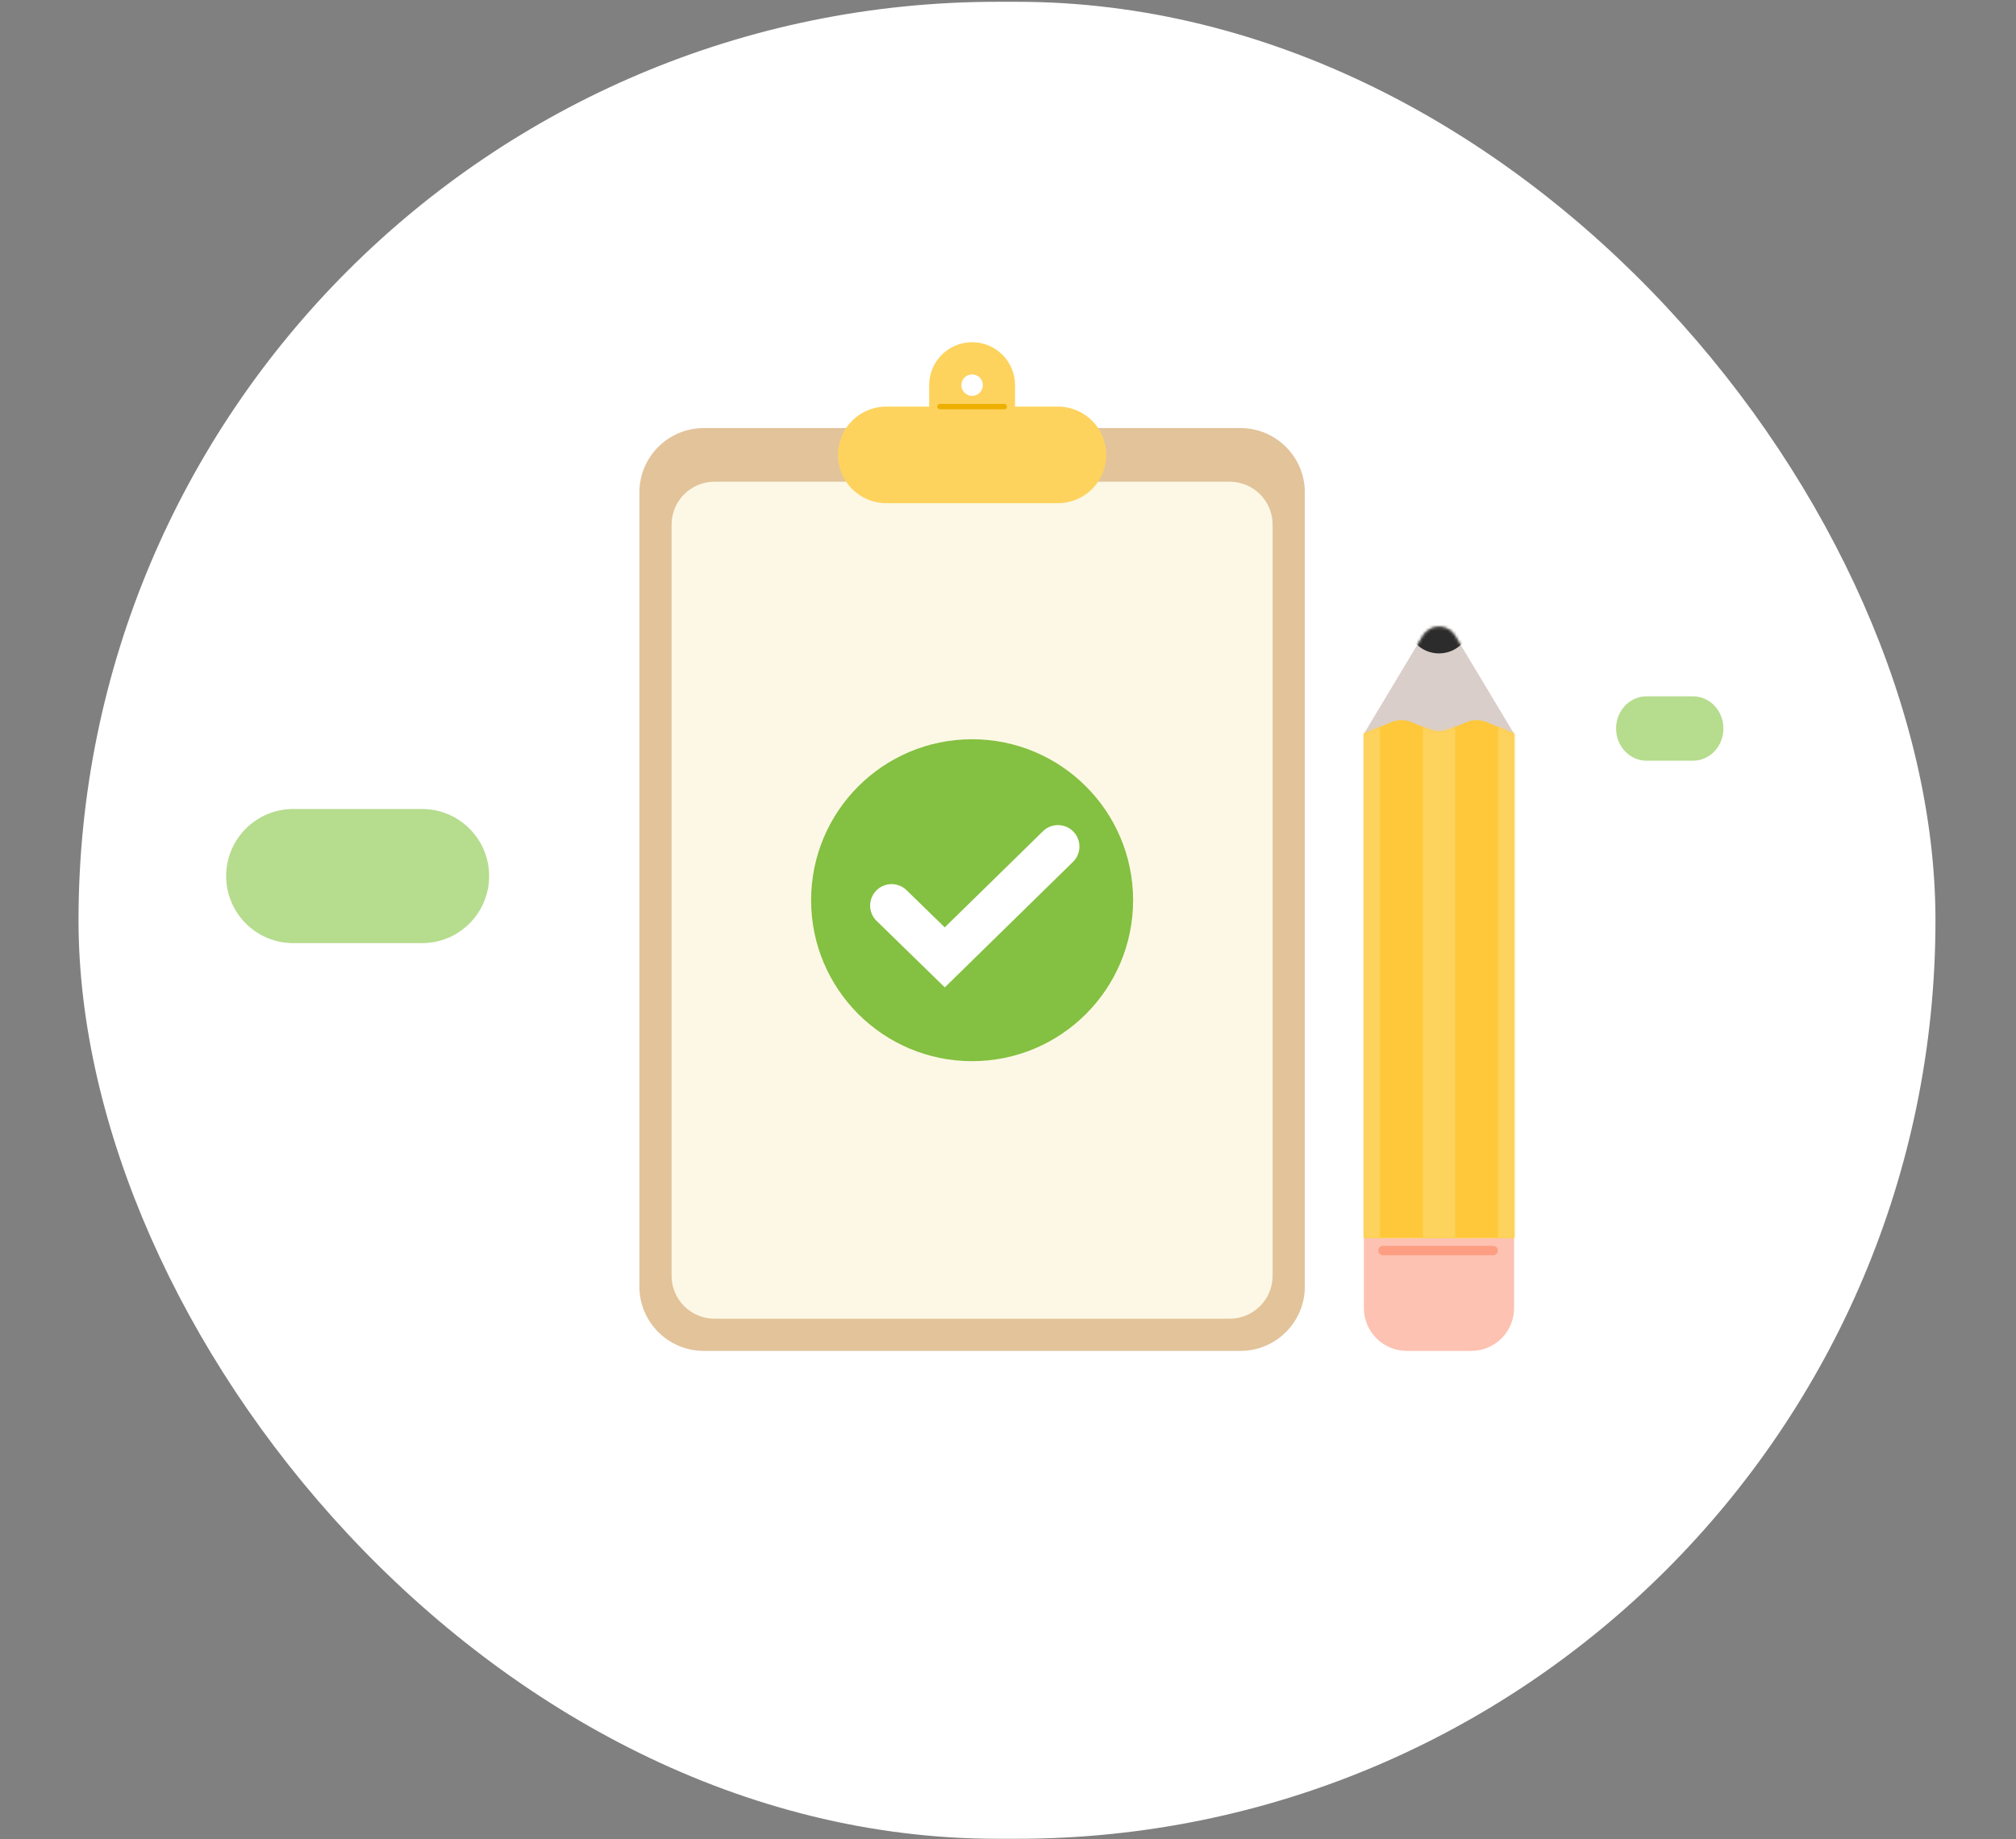
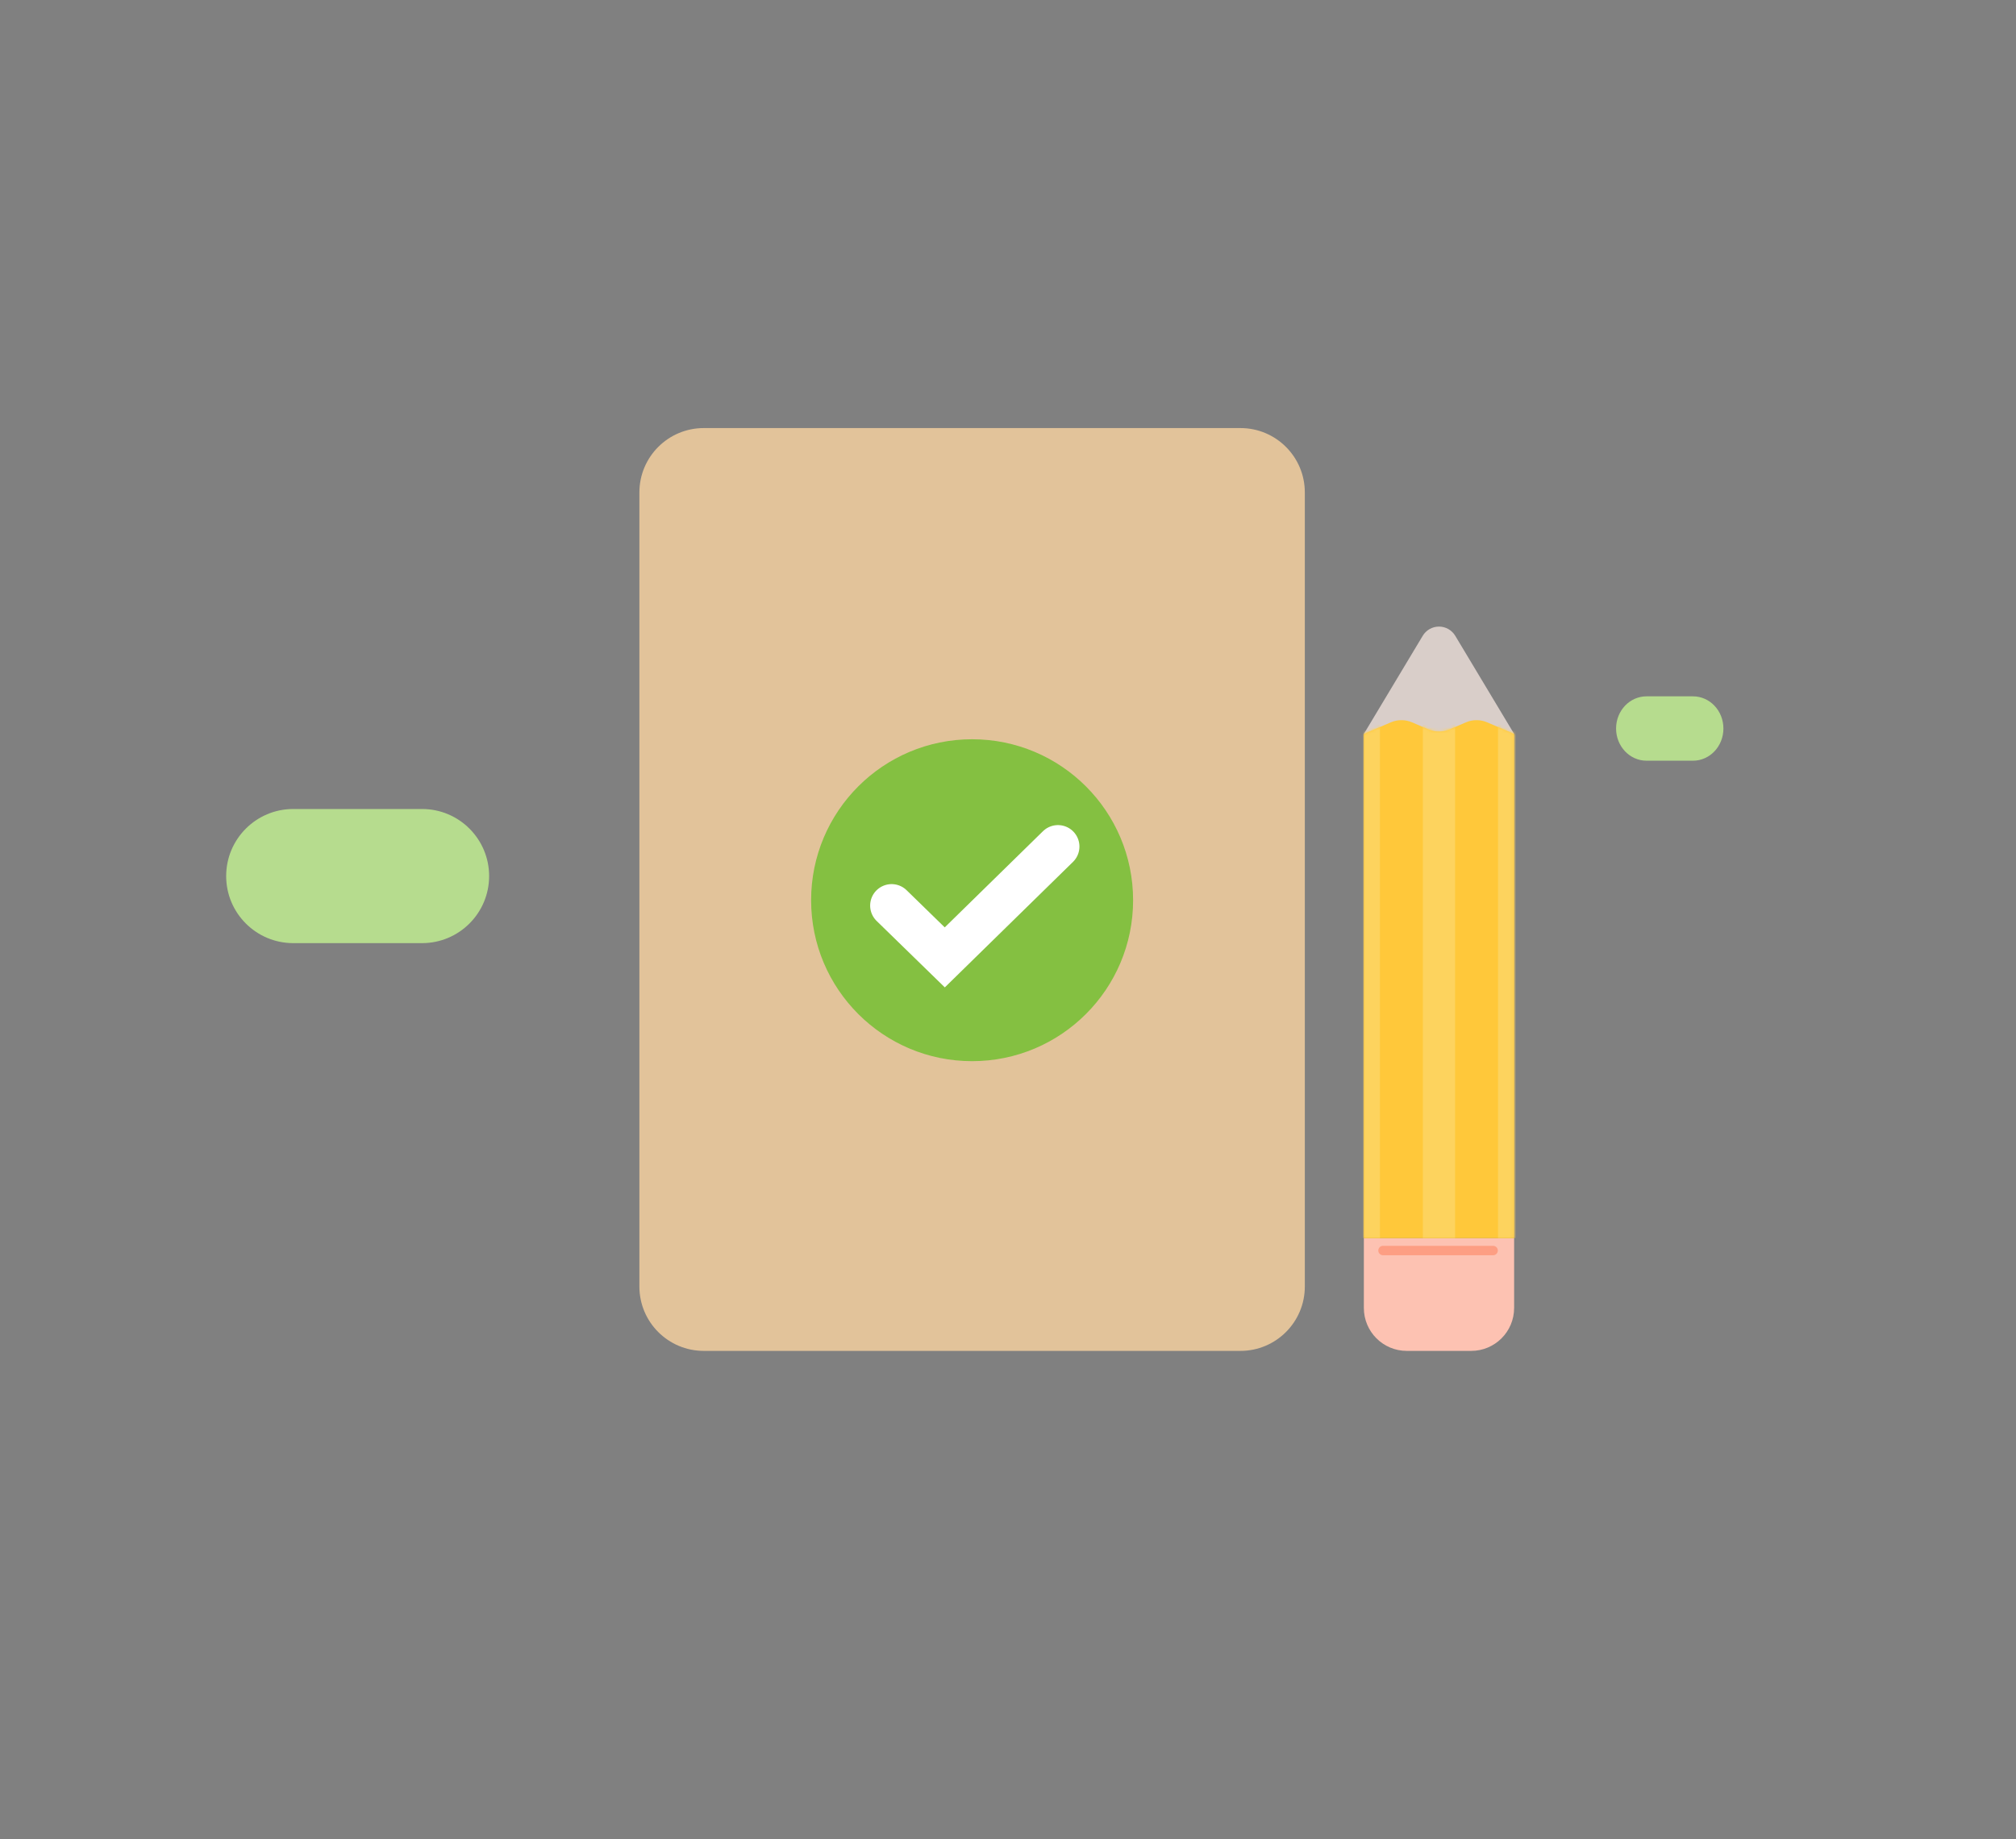
<svg xmlns="http://www.w3.org/2000/svg" width="708" height="646" viewBox="0 0 708 646" fill="none">
  <rect x="0" y="0" width="708" height="646" fill="#808080" stroke="none" />
-   <rect x="27.575" y="0.63" width="652.14" height="645.273" rx="322.637" fill="white" />
  <path d="M578.257 267.213H594.539C600.465 267.213 605.245 262.165 605.245 255.905C605.245 249.645 600.465 244.597 594.539 244.597H578.257C572.331 244.597 567.552 249.645 567.552 255.905C567.552 262.165 572.363 267.213 578.257 267.213Z" fill="#B6DC8E" />
  <path d="M224.546 172.98C224.546 160.49 234.671 150.365 247.162 150.365H435.626C448.117 150.365 458.242 160.49 458.242 172.98V451.908C458.242 464.398 448.117 474.524 435.626 474.524H247.162C234.671 474.524 224.546 464.398 224.546 451.908V172.98Z" fill="#E2C39A" />
-   <path d="M235.854 184.289C235.854 175.962 242.605 169.211 250.932 169.211H431.858C440.185 169.211 446.935 175.962 446.935 184.289V448.139C446.935 456.466 440.185 463.216 431.858 463.216H250.932C242.605 463.216 235.854 456.466 235.854 448.139V184.289Z" fill="#FCF8E5" />
  <circle cx="341.394" cy="316.214" r="51.828" fill="#84C041" stroke="#84C041" stroke-width="9.423" />
  <path d="M313.125 318.098L331.799 336.297L371.549 297.367" stroke="white" stroke-width="15.077" stroke-linecap="round" />
  <path d="M79.429 307.733C79.429 294.722 89.976 284.175 102.987 284.175H148.218C161.229 284.175 171.776 294.722 171.776 307.733V307.733C171.776 320.744 161.229 331.291 148.218 331.291H102.987C89.976 331.291 79.429 320.744 79.429 307.733V307.733Z" fill="#B6DC8E" />
  <path d="M531.744 257.79H478.974L499.65 223.329C500.853 221.324 503.02 220.097 505.359 220.097C507.697 220.097 509.864 221.324 511.067 223.329L531.744 257.79Z" fill="#D9CEC9" />
  <path d="M478.974 459.447C478.974 467.774 485.724 474.524 494.051 474.524H516.667C524.993 474.524 531.744 467.774 531.744 459.447V434.946H478.974V459.447Z" fill="#FDC2B2" />
  <path d="M484.046 439.271C484.046 440.185 484.787 440.926 485.702 440.926H524.369C525.283 440.926 526.024 440.185 526.024 439.271V439.271C526.024 438.356 525.283 437.615 524.369 437.615H485.702C484.787 437.615 484.046 438.356 484.046 439.271V439.271Z" fill="#FD9E83" />
  <path d="M478.974 257.79L488.454 253.727C490.825 252.711 493.508 252.711 495.878 253.727L501.647 256.199C504.017 257.215 506.7 257.215 509.071 256.199L514.839 253.727C517.21 252.711 519.893 252.711 522.263 253.727L531.744 257.79V434.946H478.974V257.79Z" fill="#FFC83A" />
  <mask id="mask0_469_2954" style="mask-type:alpha" maskUnits="userSpaceOnUse" x="478" y="252" width="54" height="183">
    <path d="M478.974 257.79L488.454 253.727C490.825 252.711 493.508 252.711 495.878 253.727L501.647 256.199C504.017 257.215 506.7 257.215 509.071 256.199L514.839 253.727C517.21 252.711 519.893 252.711 522.263 253.727L531.744 257.79V434.946H478.974V257.79Z" fill="#FFC83A" />
  </mask>
  <g mask="url(#mask0_469_2954)">
    <rect x="526.09" y="252.136" width="11.308" height="182.811" fill="#FDD35E" />
    <rect x="473.319" y="252.136" width="11.308" height="182.811" fill="#FDD35E" />
    <rect x="499.705" y="252.136" width="11.308" height="182.811" fill="#FDD35E" />
  </g>
  <mask id="mask1_469_2954" style="mask-type:alpha" maskUnits="userSpaceOnUse" x="478" y="220" width="54" height="38">
-     <path d="M531.744 257.79H478.974L499.65 223.329C500.853 221.324 503.02 220.097 505.359 220.097C507.697 220.097 509.864 221.324 511.067 223.329L531.744 257.79Z" fill="white" />
-   </mask>
+     </mask>
  <g mask="url(#mask1_469_2954)">
    <circle cx="505.359" cy="218.212" r="11.308" fill="#2C2C2C" />
  </g>
-   <path d="M341.395 120.21C349.721 120.211 356.472 126.961 356.472 135.288V142.827H371.549C380.916 142.827 388.51 150.42 388.511 159.788C388.511 169.155 380.917 176.749 371.549 176.75H311.24C301.872 176.75 294.278 169.155 294.278 159.788C294.279 150.42 301.873 142.827 311.24 142.827H326.317V135.288C326.317 126.961 333.068 120.21 341.395 120.21ZM341.395 131.518C339.313 131.518 337.625 133.206 337.625 135.288C337.625 137.369 339.313 139.057 341.395 139.057C343.476 139.057 345.164 137.369 345.164 135.288C345.164 133.206 343.476 131.518 341.395 131.518Z" fill="#FDD35E" />
-   <path d="M330.087 142.826H352.703" stroke="#EDAF00" stroke-width="1.885" stroke-linecap="round" />
</svg>